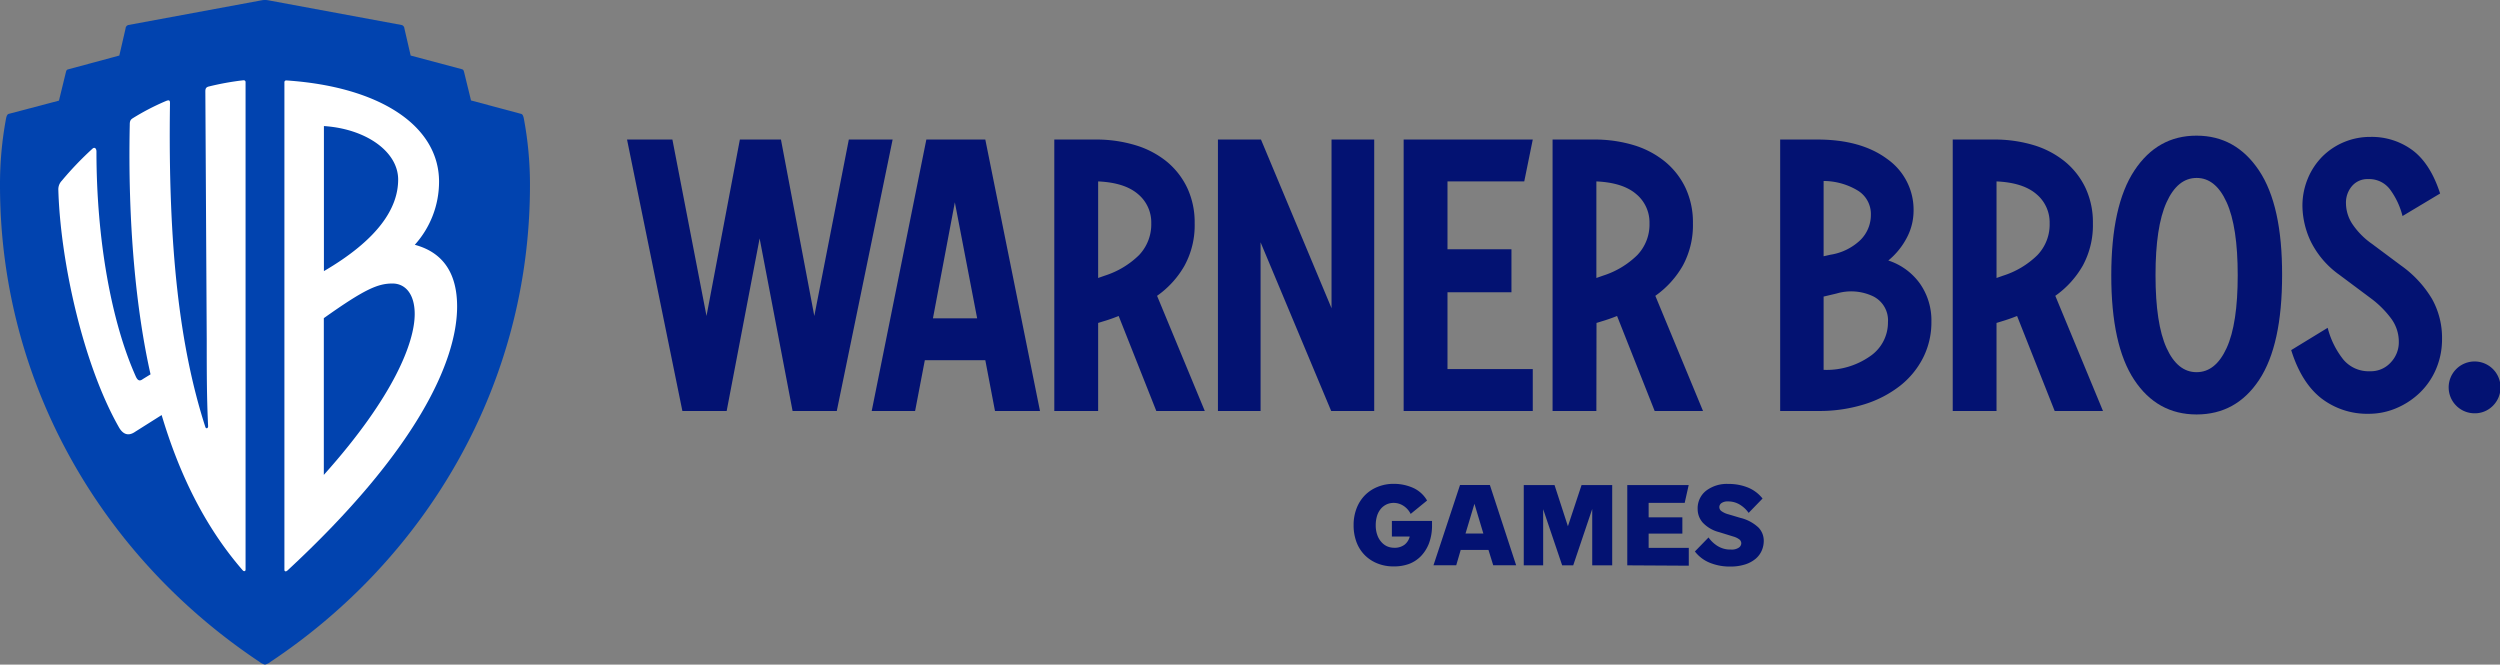
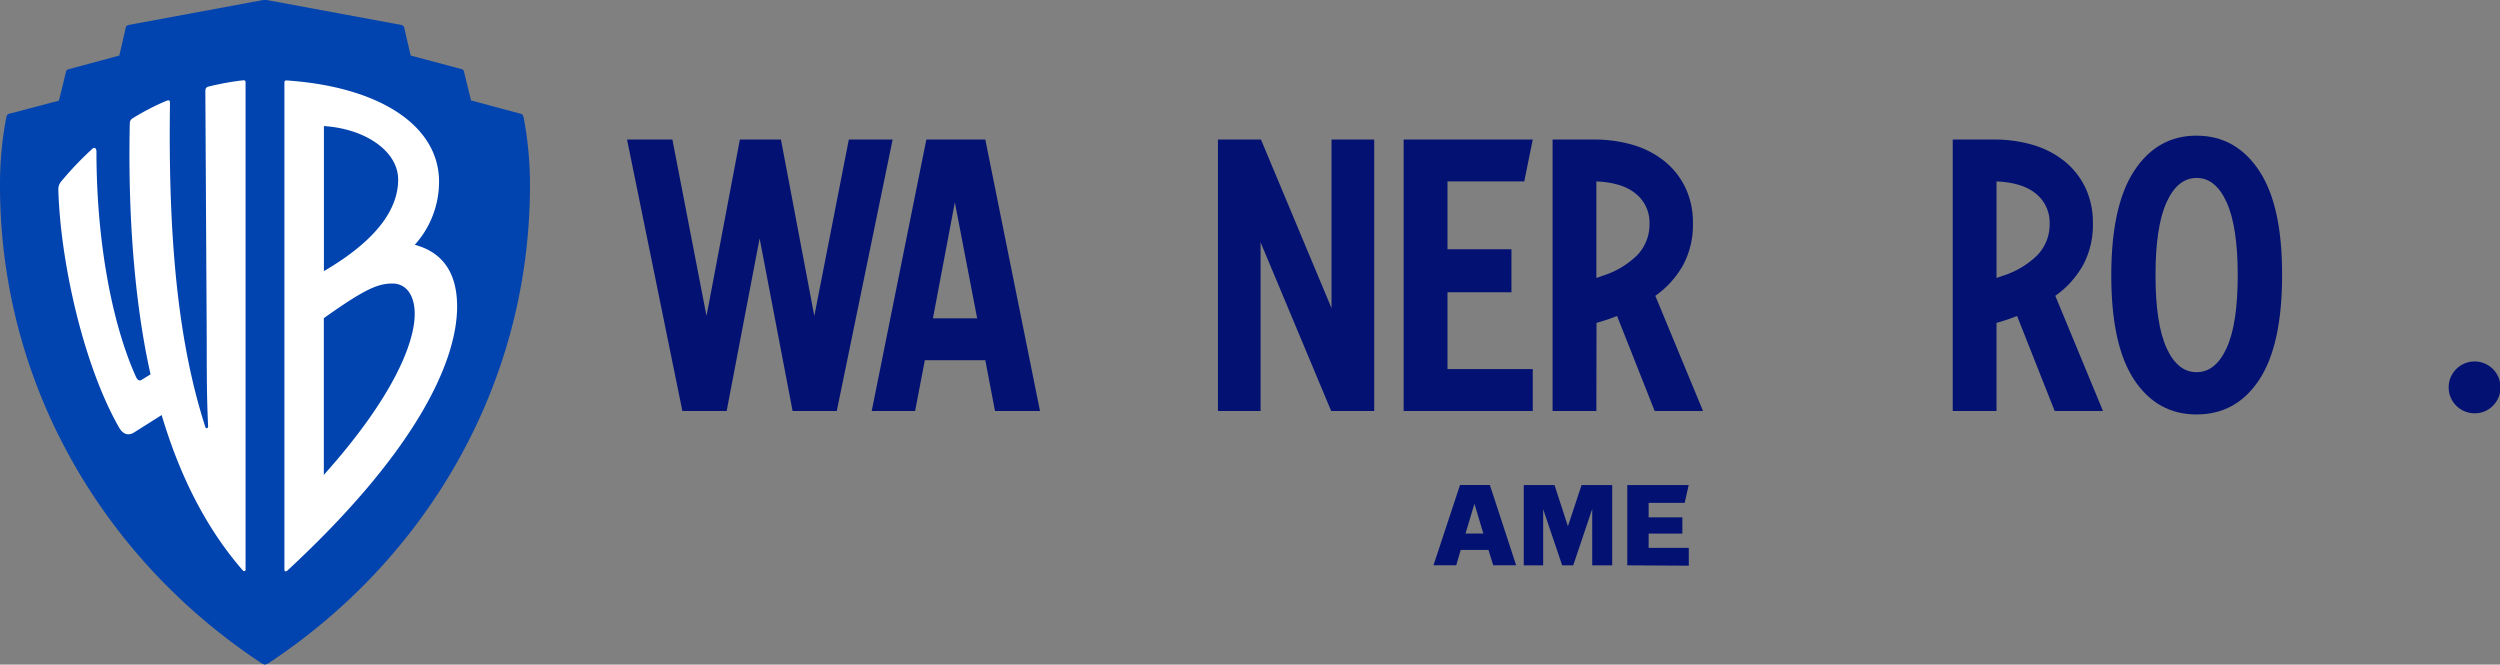
<svg xmlns="http://www.w3.org/2000/svg" xmlns:ns1="http://sodipodi.sourceforge.net/DTD/sodipodi-0.dtd" xmlns:ns2="http://www.inkscape.org/namespaces/inkscape" id="Layer_1" x="0px" y="0px" width="1000" height="265.834" viewBox="0 0 1000 265.834" xml:space="preserve" ns1:docname="Warner_Bros._Games_2019_(Horizontal).svg" ns2:version="0.92.3 (2405546, 2018-03-11)">
  <rect x="0" y="0" width="1000" height="265.834" fill="#808080" stroke="none" />
  <defs id="defs63">																																						</defs>
  <g id="g149" transform="translate(434.321,348.705)">
    <g transform="matrix(1.784,0,0,1.784,-434.32,-348.709)" id="g86" style="fill:#031272;fill-opacity:1">
      <path d="M 153,92.15 140.59,31.29 h 10.17 l 7.65,39.56 7.48,-39.56 h 9.21 l 7.48,39.56 7.74,-39.56 h 9.82 l -12.52,60.86 h -9.91 l -7.39,-38.69 -7.39,38.69 z" style="fill:#031272;fill-opacity:1" id="path64" ns2:connector-curvature="0" />
      <path d="m 207.7,31.29 h 13.22 l 12.26,60.86 h -10.09 l -2.17,-11.39 h -13.56 l -2.18,11.39 h -9.73 z m 1.48,40.08 h 9.91 l -5,-26 z" style="fill:#031272;fill-opacity:1" id="path66" ns2:connector-curvature="0" />
-       <path d="m 246.22,92.15 h -9.83 V 31.29 h 9.22 a 30.25,30.25 0 0 1 8.95,1.26 20.5,20.5 0 0 1 7.05,3.69 17.2,17.2 0 0 1 4.6,5.92 18.23,18.23 0 0 1 1.65,7.91 18.88,18.88 0 0 1 -2.26,9.47 20.79,20.79 0 0 1 -6.17,6.79 l 10.7,25.82 h -10.87 l -8.44,-21.3 c -0.58,0.23 -1.16,0.45 -1.73,0.65 -0.57,0.2 -1.16,0.39 -1.74,0.56 l -1.13,0.35 z m 11.91,-42.08 a 8.26,8.26 0 0 0 -3,-6.57 q -3,-2.56 -8.91,-2.82 v 21.65 l 1.48,-0.52 a 19.31,19.31 0 0 0 7.69,-4.61 10,10 0 0 0 2.74,-7.13 z" style="fill:#031272;fill-opacity:1" id="path68" ns2:connector-curvature="0" />
      <path d="M 273.08,92.15 V 31.29 h 9.65 l 15.82,37.82 V 31.29 h 9.57 v 60.86 h -9.65 L 282.64,54.33 v 37.82 z" style="fill:#031272;fill-opacity:1" id="path70" ns2:connector-curvature="0" />
      <path d="M 314.72,92.15 V 31.29 h 28.95 l -1.91,9.39 h -17.21 v 15.21 h 14.34 v 9.65 h -14.34 v 17.22 h 19.12 v 9.39 z" style="fill:#031272;fill-opacity:1" id="path72" ns2:connector-curvature="0" />
      <path d="m 357.93,92.15 h -9.82 V 31.29 h 9.21 a 30.32,30.32 0 0 1 9,1.26 20.45,20.45 0 0 1 7,3.69 17.11,17.11 0 0 1 4.61,5.92 18.23,18.23 0 0 1 1.65,7.91 19,19 0 0 1 -2.26,9.47 21,21 0 0 1 -6.17,6.79 l 10.69,25.82 H 371 l -8.43,-21.3 c -0.58,0.23 -1.16,0.45 -1.74,0.65 -0.58,0.2 -1.16,0.39 -1.74,0.56 l -1.13,0.35 z m 11.91,-42.08 a 8.26,8.26 0 0 0 -3,-6.57 q -3,-2.56 -8.91,-2.82 v 21.65 l 1.48,-0.52 a 19.24,19.24 0 0 0 7.69,-4.61 9.92,9.92 0 0 0 2.74,-7.13 z" style="fill:#031272;fill-opacity:1" id="path74" ns2:connector-curvature="0" />
-       <path d="m 433.05,72.15 a 17.62,17.62 0 0 1 -1.83,8 18.82,18.82 0 0 1 -5.13,6.3 25,25 0 0 1 -8,4.18 33.85,33.85 0 0 1 -10.43,1.52 h -8.52 V 31.29 h 8.35 q 9.81,0 15.69,4.39 a 13.89,13.89 0 0 1 5.87,11.69 12.93,12.93 0 0 1 -1.48,5.87 16.42,16.42 0 0 1 -4.18,5.17 14.08,14.08 0 0 1 7.09,5.18 14.38,14.38 0 0 1 2.57,8.56 z m -13.57,-24 a 6.17,6.17 0 0 0 -2.82,-5.35 15,15 0 0 0 -7.78,-2.22 v 16.88 l 1.56,-0.35 a 12.45,12.45 0 0 0 6.7,-3.3 7.92,7.92 0 0 0 2.34,-5.65 z m -7.65,17.65 -2.95,0.7 v 16.43 a 17,17 0 0 0 10.34,-3 9.15,9.15 0 0 0 4.09,-7.69 6,6 0 0 0 -3.39,-5.83 11.46,11.46 0 0 0 -8.09,-0.61 z" style="fill:#031272;fill-opacity:1" id="path76" ns2:connector-curvature="0" />
      <path d="m 447.65,92.15 h -9.82 V 31.29 H 447 a 30.32,30.32 0 0 1 9,1.26 20.45,20.45 0 0 1 7,3.69 17.11,17.11 0 0 1 4.61,5.92 18.23,18.23 0 0 1 1.65,7.91 19,19 0 0 1 -2.26,9.47 21,21 0 0 1 -6.17,6.79 l 10.69,25.82 h -10.83 l -8.43,-21.3 c -0.58,0.23 -1.16,0.45 -1.74,0.65 -0.58,0.2 -1.16,0.39 -1.74,0.56 l -1.13,0.35 z m 11.91,-42.08 a 8.26,8.26 0 0 0 -3,-6.57 q -3,-2.56 -8.91,-2.82 v 21.65 l 1.48,-0.52 a 19.24,19.24 0 0 0 7.69,-4.61 9.92,9.92 0 0 0 2.74,-7.13 z" style="fill:#031272;fill-opacity:1" id="path78" ns2:connector-curvature="0" />
      <path d="m 492.51,92.93 q -8.86,0 -14,-7.78 -5.14,-7.78 -5.13,-23.43 0,-15.64 5.18,-23.48 5.18,-7.84 13.95,-7.82 8.78,0 14,7.82 5.22,7.82 5.17,23.48 0,15.65 -5.13,23.43 -5.13,7.78 -14.04,7.78 z m 0,-9.48 q 4.26,0 6.74,-5.43 2.48,-5.43 2.48,-16.3 0,-10.87 -2.48,-16.35 -2.48,-5.48 -6.74,-5.47 -4.26,0 -6.74,5.47 -2.48,5.47 -2.47,16.35 0,10.86 2.47,16.3 2.47,5.44 6.74,5.43 z" style="fill:#031272;fill-opacity:1" id="path80" ns2:connector-curvature="0" />
-       <path d="m 516.24,46.24 a 15.92,15.92 0 0 1 1.22,-6.24 15.32,15.32 0 0 1 3.26,-4.91 15.16,15.16 0 0 1 10.74,-4.39 15.37,15.37 0 0 1 9.48,3 q 4,3 6.17,9.69 l -8.43,5.05 a 17,17 0 0 0 -2.83,-6 5.82,5.82 0 0 0 -4.85,-2.28 4.54,4.54 0 0 0 -3.69,1.61 5.69,5.69 0 0 0 -1.31,3.78 8.59,8.59 0 0 0 1.44,4.69 17,17 0 0 0 4.39,4.44 l 6.52,4.86 a 24.67,24.67 0 0 1 6.93,7.46 17.86,17.86 0 0 1 2.26,9 16.92,16.92 0 0 1 -1.3,6.65 16.08,16.08 0 0 1 -3.57,5.3 17.15,17.15 0 0 1 -5.26,3.52 15.63,15.63 0 0 1 -6.3,1.31 16.86,16.86 0 0 1 -10.65,-3.48 Q 516,85.8 513.72,78.5 l 8.18,-5 a 18.86,18.86 0 0 0 3.52,7.13 7.4,7.4 0 0 0 6,2.61 6,6 0 0 0 4.65,-2 6.53,6.53 0 0 0 1.78,-4.56 8.73,8.73 0 0 0 -1.69,-5.22 21.84,21.84 0 0 0 -4.39,-4.43 l -7.22,-5.39 a 20.09,20.09 0 0 1 -6.43,-7.48 19.05,19.05 0 0 1 -1.88,-7.92 z" style="fill:#031272;fill-opacity:1" id="path82" ns2:connector-curvature="0" />
      <path d="m 554.85,92.67 a 5.81,5.81 0 0 1 -4.13,-9.91 5.816,5.816 0 1 1 8.21,8.24 5.66,5.66 0 0 1 -4.08,1.67 z" style="fill:#031272;fill-opacity:1" id="path84" ns2:connector-curvature="0" />
    </g>
    <path ns2:connector-curvature="0" id="path88" style="fill:#0143af;fill-opacity:1;stroke-width:1.784" d="m -382.986,-338.703 a 1.498,1.498 0 0 0 -1.106,1.391 l -2.497,10.827 -20.548,5.547 c -0.553,0.143 -0.678,0.553 -0.82,1.106 l -2.783,11.38 -20.013,5.28 c -0.553,0.125 -0.82,0.553 -1.106,1.659 a 143.193,143.193 0 0 0 -2.461,26.916 c 0,79.908 41.613,149.275 103.774,190.621 a 5.494,5.494 0 0 0 2.212,1.106 5.44,5.44 0 0 0 2.23,-1.106 c 62.143,-41.346 103.774,-110.712 103.774,-190.621 a 143.193,143.193 0 0 0 -2.497,-26.916 c -0.285,-1.106 -0.553,-1.534 -1.106,-1.659 l -19.977,-5.351 -2.783,-11.38 c -0.143,-0.553 -0.285,-0.963 -0.838,-1.106 l -20.53,-5.476 -2.497,-10.827 a 1.516,1.516 0 0 0 -1.106,-1.391 l -53.35,-9.882 a 7.295,7.295 0 0 0 -2.64,0 z" />
    <path ns2:connector-curvature="0" id="path90" style="fill:#ffffff;fill-opacity:1;stroke-width:1.784" d="m -319.451,-120.399 c 52.155,-48.284 67.976,-84.064 67.976,-105.7 0,-12.2 -4.727,-21.404 -16.927,-24.686 a 37.707,37.707 0 0 0 9.703,-25.239 c 0,-22.474 -23.848,-38.01 -61.019,-40.507 a 0.731,0.731 0 0 0 -0.838,0.838 v 194.955 c 0,0.553 0.553,0.838 1.106,0.285 z m -16.642,-0.285 v -195.062 a 0.749,0.749 0 0 0 -0.838,-0.856 111.248,111.248 0 0 0 -13.859,2.497 c -1.106,0.268 -1.391,0.838 -1.391,1.944 l 0.553,99.582 c 0,12.486 0,22.76 0.553,34.407 0,0.82 -0.82,1.106 -1.106,0.268 -10.274,-31.892 -14.983,-71.846 -14.145,-129.548 0,-1.106 -0.285,-1.391 -1.677,-0.82 a 95.605,95.605 0 0 0 -13.306,6.921 c -0.838,0.553 -1.106,1.124 -1.106,2.497 -0.838,39.669 2.497,74.076 8.312,99.886 l -3.05,1.873 c -1.106,0.838 -1.944,0.838 -2.765,-0.838 -9.721,-21.565 -15.821,-54.562 -15.821,-90.129 0,-1.391 -0.82,-1.944 -1.659,-1.106 a 130.904,130.904 0 0 0 -12.2,12.753 4.941,4.941 0 0 0 -1.391,3.567 c 0.82,28.86 9.989,69.92 24.133,94.873 1.659,3.05 3.888,3.888 6.653,1.944 l 10.541,-6.653 c 6.938,23.295 17.195,44.592 32.463,62.143 0.553,0.553 1.106,0.268 1.106,-0.285 z m 31.339,-177.6 c 16.927,1.124 29.698,10.274 29.698,21.404 0,11.647 -8.33,24.133 -29.698,36.619 z m 27.397,62.981 c 5.351,0 8.918,4.441 8.918,12.2 0,11.094 -8.044,32.73 -36.351,64.355 v -62.696 c 16.374,-11.647 21.654,-13.859 27.469,-13.859 z" />
    <g transform="matrix(1.784,0,0,1.784,-434.32,-348.709)" id="g104" style="fill:#031272;fill-opacity:1">
-       <path d="m 312.43,127 a 9.45,9.45 0 0 1 -3.57,-0.66 8.34,8.34 0 0 1 -2.83,-1.84 8.24,8.24 0 0 1 -1.87,-2.91 10.58,10.58 0 0 1 -0.66,-3.83 10.26,10.26 0 0 1 0.69,-3.84 8.56,8.56 0 0 1 1.89,-2.92 8.36,8.36 0 0 1 2.85,-1.85 9.34,9.34 0 0 1 3.52,-0.66 10.54,10.54 0 0 1 4.39,0.9 6.83,6.83 0 0 1 3.13,2.84 l -3.68,3 a 4.57,4.57 0 0 0 -1.62,-1.82 4,4 0 0 0 -2.22,-0.65 3.77,3.77 0 0 0 -1.52,0.32 3.85,3.85 0 0 0 -1.27,0.94 4.56,4.56 0 0 0 -0.88,1.57 7,7 0 0 0 -0.32,2.19 6.22,6.22 0 0 0 0.34,2.15 4.53,4.53 0 0 0 0.9,1.57 3.71,3.71 0 0 0 1.32,1 4,4 0 0 0 1.59,0.32 3.65,3.65 0 0 0 2.26,-0.65 3.32,3.32 0 0 0 1.21,-1.87 h -4 v -3.5 h 9 v 1 a 11.27,11.27 0 0 1 -0.67,4 8.59,8.59 0 0 1 -1.82,2.9 7.32,7.32 0 0 1 -2.74,1.77 9.83,9.83 0 0 1 -3.42,0.53 z" style="fill:#031272;fill-opacity:1" id="path94" ns2:connector-curvature="0" />
      <path d="m 327.36,108.74 h 6.69 l 5.89,18 h -5.14 l -1.06,-3.43 h -6.23 l -1,3.43 h -5.1 z m 1.23,10.89 h 4 l -2,-6.67 z" style="fill:#031272;fill-opacity:1" id="path96" ns2:connector-curvature="0" />
      <path d="m 352.74,126.76 h -2.48 L 346,114.17 v 12.59 h -4.35 v -18 h 6.9 l 3,9.24 3.06,-9.24 h 6.87 v 18 H 357 v -12.64 z" style="fill:#031272;fill-opacity:1" id="path98" ns2:connector-curvature="0" />
      <path d="m 364.86,126.76 v -18 h 13.77 l -0.9,4 h -8.08 V 116 h 7.56 v 3.65 h -7.56 v 3.19 h 9 v 4 z" style="fill:#031272;fill-opacity:1" id="path100" ns2:connector-curvature="0" />
-       <path d="m 380.64,114.17 a 5,5 0 0 1 1.88,-4.13 7.65,7.65 0 0 1 5,-1.53 11.39,11.39 0 0 1 4.4,0.81 8,8 0 0 1 3.27,2.46 l -3.12,3.22 a 6.63,6.63 0 0 0 -1.91,-1.81 5,5 0 0 0 -2.78,-0.76 2.35,2.35 0 0 0 -1.38,0.36 1.11,1.11 0 0 0 -0.5,0.93 1.12,1.12 0 0 0 0.45,0.87 4.81,4.81 0 0 0 1.66,0.75 l 2.58,0.77 a 9.06,9.06 0 0 1 4.11,2.2 4.25,4.25 0 0 1 1.16,2.92 5.48,5.48 0 0 1 -0.46,2.24 5,5 0 0 1 -1.39,1.84 6.85,6.85 0 0 1 -2.34,1.25 10.59,10.59 0 0 1 -3.3,0.47 11.74,11.74 0 0 1 -4.71,-0.89 8,8 0 0 1 -3.24,-2.49 l 3.06,-3.14 a 7,7 0 0 0 2.05,1.93 5.39,5.39 0 0 0 3,0.78 2.79,2.79 0 0 0 1.75,-0.44 1.21,1.21 0 0 0 0.54,-0.93 1.12,1.12 0 0 0 -0.43,-0.9 4.15,4.15 0 0 0 -1.32,-0.64 l -3.24,-1 a 7.59,7.59 0 0 1 -3.66,-2.14 4.57,4.57 0 0 1 -1.13,-3 z" style="fill:#031272;fill-opacity:1" id="path102" ns2:connector-curvature="0" />
    </g>
  </g>
</svg>